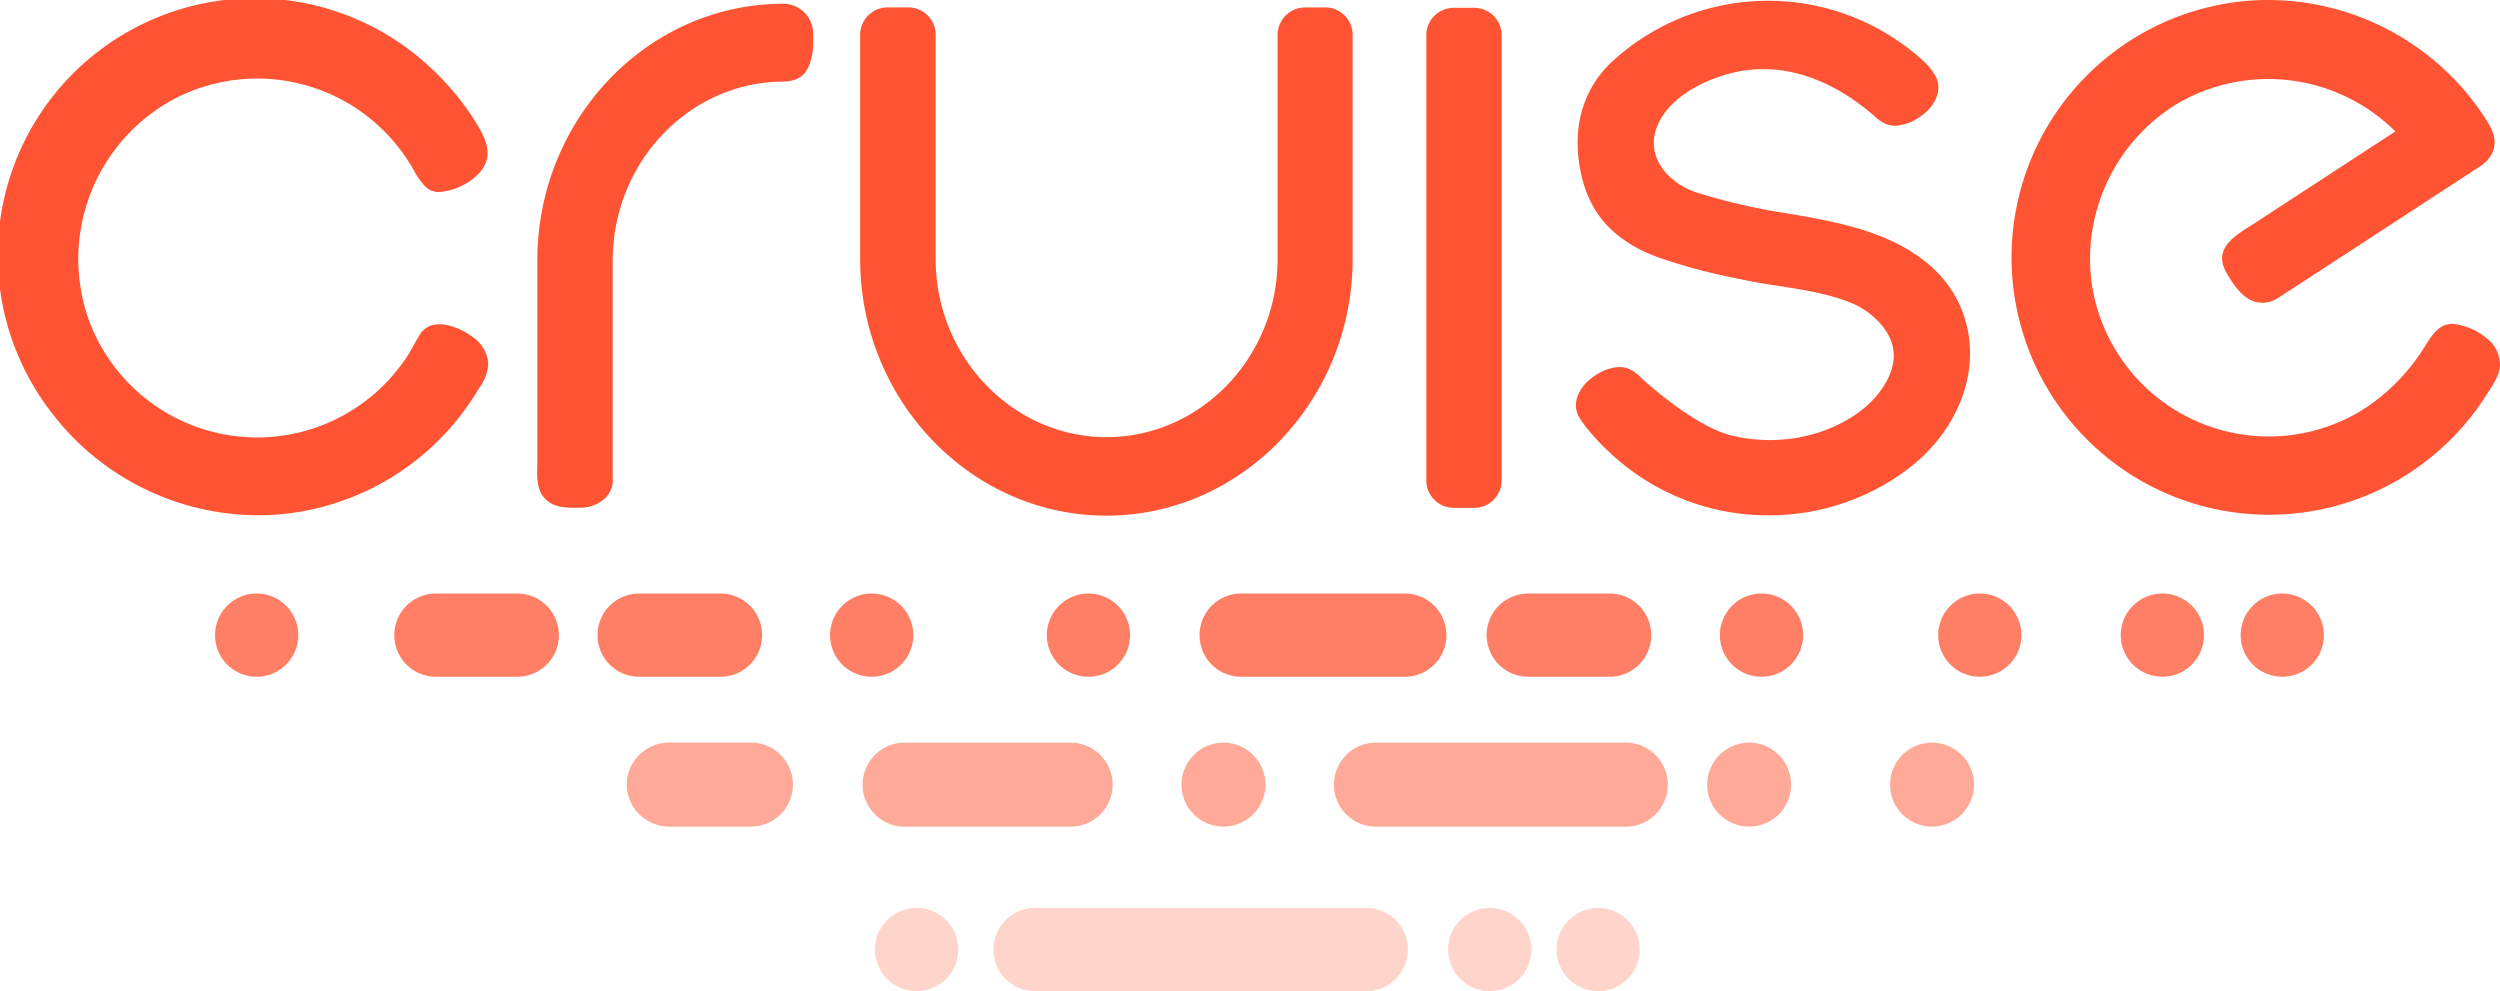
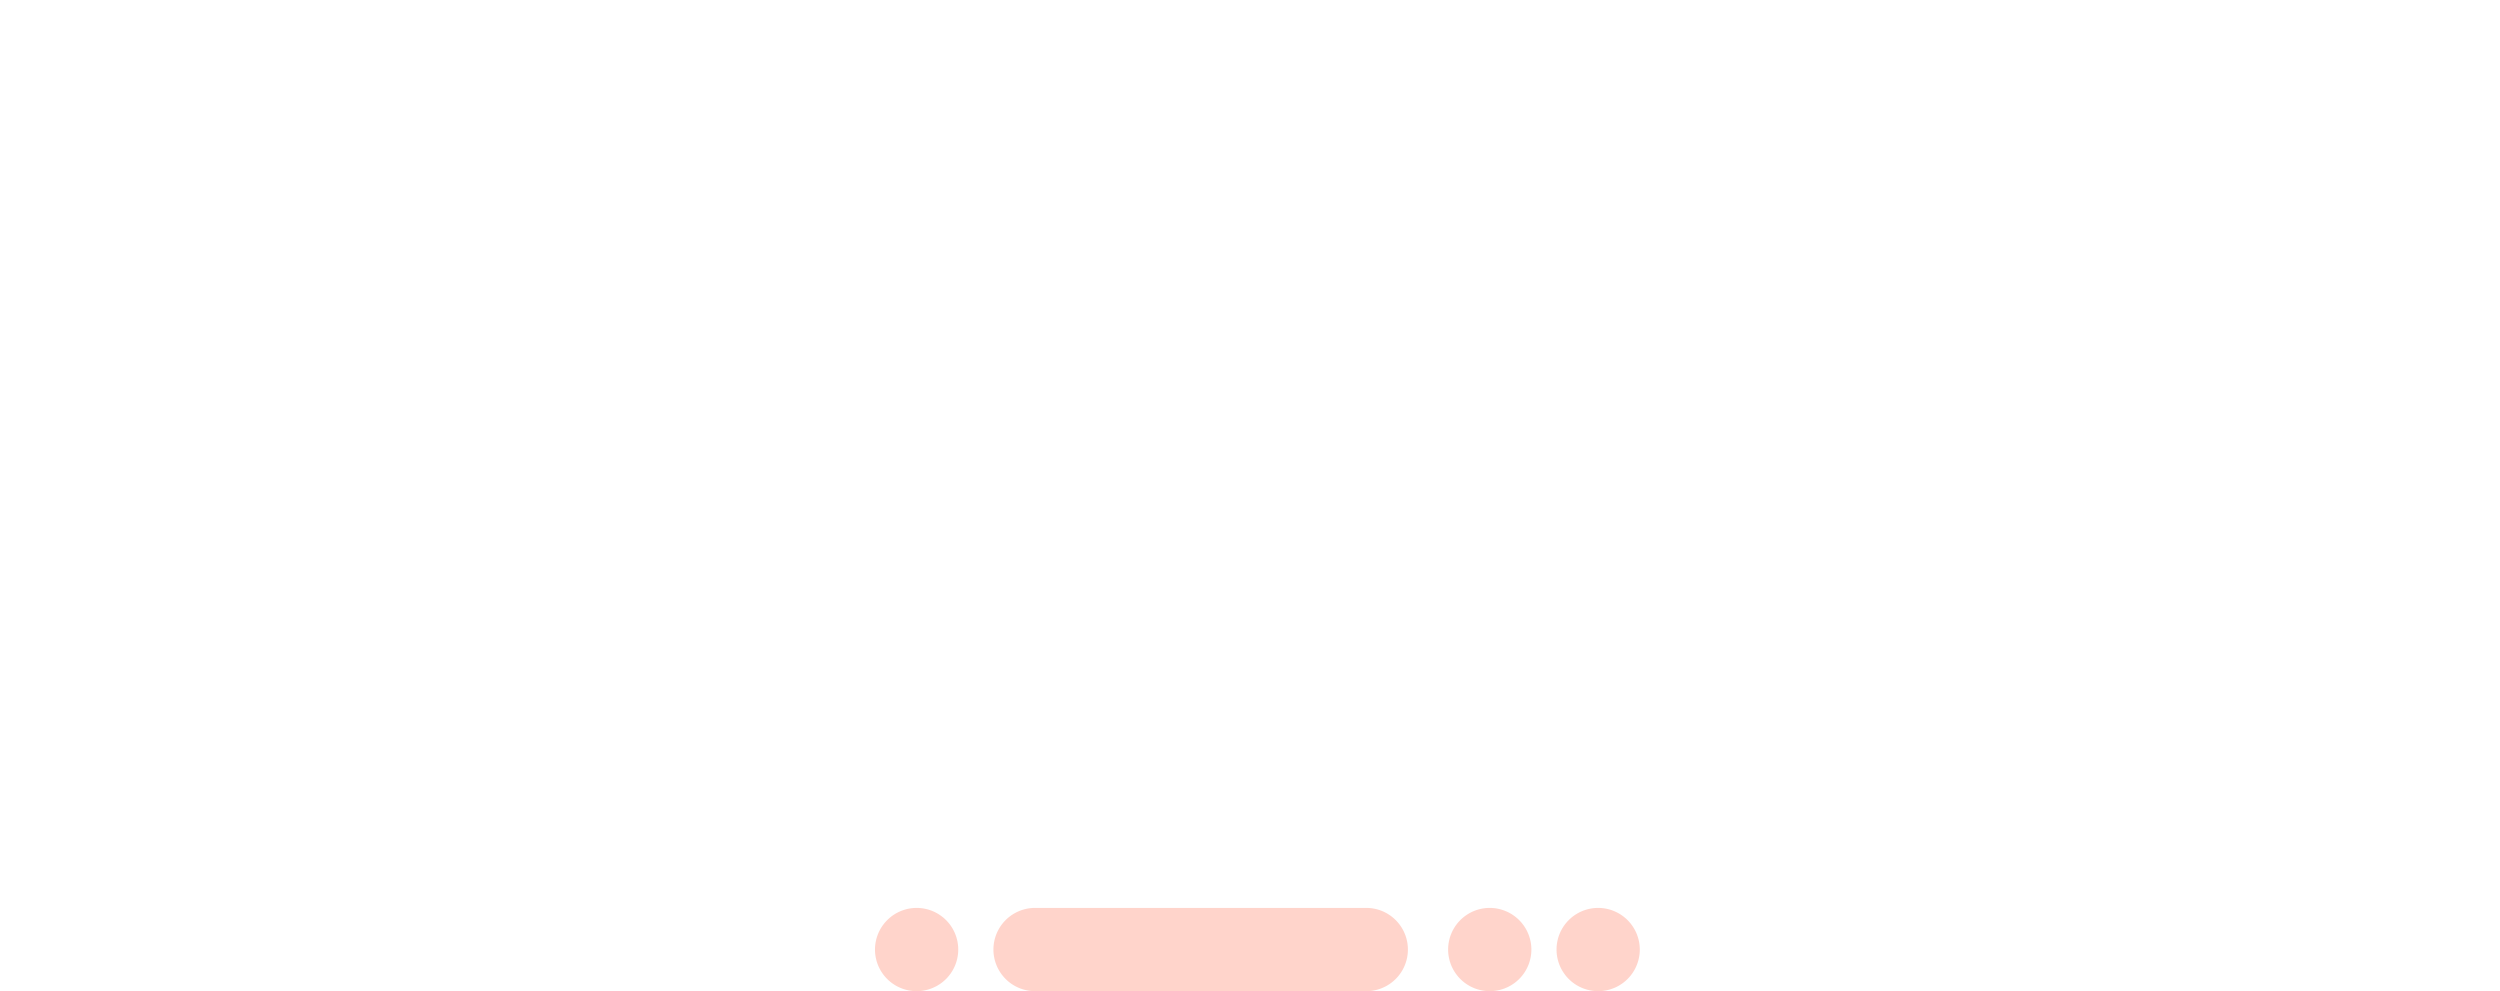
<svg xmlns="http://www.w3.org/2000/svg" viewBox="0 0 505.72 200.49">
  <g fill="#ff5433">
-     <path d="m303.76 7.15v90a.57.57 0 0 0 0 .08 5.54 5.54 0 0 1 -5.56 5.5h-4.11a5.54 5.54 0 0 1 -5.56-5.51v-.08a.54.54 0 0 0 0-.08v-89.87a.35.35 0 0 0 0-.11 5.54 5.54 0 0 1 5.56-5.5h4.11a5.54 5.54 0 0 1 5.56 5.51zm70.35 38.57c-4.28-1.13-8.28-1.82-12.52-2.55a120.81 120.81 0 0 1 -18.47-4.26c-5.35-1.77-10-6.77-8.18-12.55 2.06-6.44 9.23-9.67 13.32-11 13.79-4.56 25.41 3.24 31.1 8.3 2.43 2.19 4.27 2.09 7 1.11a13.09 13.09 0 0 0 3.31-2.14c2-1.88 3.41-4.86 1.65-7.58-.09-.15-.54-.83-1-1.43a6.57 6.57 0 0 0 -.7-.78 46.6 46.6 0 0 0 -63-.84c-6.93 6.1-8.93 15-6.5 24.35 1.88 7.24 6.61 12.47 15.14 15.65a120 120 0 0 0 16.66 4.44l.54.12c2.37.51 4.89.91 7.33 1.28 5.08.79 10.33 1.61 15 3.57 3.13 1.33 7 4.51 8 8.32 1.21 4.41-1.6 8.51-3.37 10.56-5.05 5.83-16.25 10.78-28.89 7.87-7.06-1.62-16.21-9.61-18.18-11.39l-.14-.14c-2.73-2.8-4.64-2.79-7.66-1.71a13.09 13.09 0 0 0 -3.31 2.14c-2 1.88-3.41 4.86-1.65 7.58.11.18.73 1.13 1.24 1.76a49.3 49.3 0 0 0 9.76 9.21 46.55 46.55 0 0 0 27.17 8.63h.1a46.57 46.57 0 0 0 27.25-8.75c10.28-7.38 15.29-19 12.76-29.56-2.39-9.88-10.37-16.68-23.76-20.21zm-277.39 33.11.28-.43a9.1 9.1 0 0 0 1.76-4.64 6.9 6.9 0 0 0 -2.62-5.19c-2.15-1.75-5.5-3.32-8.16-2.9a4.2 4.2 0 0 0 -3 1.94c-.51.79-.91 1.52-1.29 2.22s-.7 1.28-1.11 1.92a36.27 36.27 0 0 1 -64.44-6.58 36.71 36.71 0 0 1 17.41-45.32 36.3 36.3 0 0 1 47.65 13.73l.48.82a15.15 15.15 0 0 0 2.45 3.43 3.81 3.81 0 0 0 2.91 1 12.59 12.59 0 0 0 7.91-3.83c3.13-3.46 1.31-7.07-.83-10.47a52.59 52.59 0 0 0 -7.95-9.81 52 52 0 0 0 -77.45 69.12 52.63 52.63 0 0 0 45.63 20.23 52.13 52.13 0 0 0 40.37-25.24zm61.72-62.32c4.1-.15 5.27-2.26 5.92-5.84a23.39 23.39 0 0 0 .11-4.09 6 6 0 0 0 -6-5.82c-27.45 0-49.77 23.32-49.77 51.92v41.26c-.07 2.13-.16 4.55 1 6.24 1.77 2.58 4.52 2.56 7.42 2.52h.17a7.38 7.38 0 0 0 5.22-2 5.15 5.15 0 0 0 1.44-3.82v-44.74c.28-19.64 15.71-35.6 34.5-35.63zm109.61-15h-4.05a5.57 5.57 0 0 0 -5.56 5.56.66.66 0 0 1 0 .09v45.78c-.28 19.59-15.75 35.49-34.58 35.49s-34.3-15.9-34.58-35.49v-45.7a.54.54 0 0 1 0-.09v-.08a5.57 5.57 0 0 0 -5.56-5.58h-4.11a5.57 5.57 0 0 0 -5.61 5.57.78.78 0 0 1 0 .09v45.6c.18 28.43 22.53 51.56 49.81 51.56s49.63-23.13 49.81-51.56v-45.51a.64.64 0 0 1 0-.09v-.09a5.57 5.57 0 0 0 -5.56-5.57zm231.59 83.07a50.47 50.47 0 0 0 3.26-4.58l.49-.75c1.1-1.68 2.34-3.59 2.33-5.58a6.89 6.89 0 0 0 -2.61-5.18l-.12-.1a13 13 0 0 0 -6.76-2.87h-.16c-2.69 0-4.05 2.18-5.5 4.48l-.5.78a39.94 39.94 0 0 1 -13 12.64 36.18 36.18 0 0 1 -54.07-27.12 36.87 36.87 0 0 1 16.9-35 36.44 36.44 0 0 1 44.45 5.1l.19.19-28.3 18.46c-3.69 2.4-8.77 4.94-5.87 10.08 1.27 2.25 3.17 5.19 5.87 5.94a5.72 5.72 0 0 0 4.63-.83c1.62-1 40.34-26.28 40.34-26.28a7.32 7.32 0 0 0 2.84-2.78c1.51-3-.2-5.59-1.86-8.08a52.4 52.4 0 0 0 -43.25-23.1h-1.08a52.09 52.09 0 0 0 -48.51 67.82 52.06 52.06 0 0 0 90.29 16.74z" />
-     <path d="m183 150.23a8.49 8.49 0 1 0 0 17h33.57a8.49 8.49 0 1 0 0-17zm162.34 8.49a8.49 8.49 0 1 0 8.49-8.49 8.51 8.51 0 0 0 -8.49 8.49zm-106.34 0a8.49 8.49 0 1 0 8.49-8.49 8.51 8.51 0 0 0 -8.49 8.49zm-112.23 0a8.61 8.61 0 0 0 8.68 8.49h16.45a8.49 8.49 0 1 0 0-17h-16.46a8.61 8.61 0 0 0 -8.67 8.51zm151.57-8.49a8.49 8.49 0 1 0 0 17h50.54a8.49 8.49 0 1 0 0-17zm112.49 0a8.49 8.49 0 1 0 8.49 8.49 8.51 8.51 0 0 0 -8.49-8.49z" opacity=".5" />
    <path d="m301.36 183.66a8.42 8.42 0 1 0 8.42 8.42 8.44 8.44 0 0 0 -8.42-8.42zm21.93 0a8.42 8.42 0 1 0 8.42 8.42 8.44 8.44 0 0 0 -8.42-8.42zm-113.91 0a8.42 8.42 0 1 0 0 16.84h67a8.42 8.42 0 1 0 0-16.84zm-32.38 8.42a8.42 8.42 0 1 0 8.42-8.42 8.44 8.44 0 0 0 -8.42 8.42z" opacity=".25" />
-     <path d="m43.5 128.48a8.42 8.42 0 1 0 8.42-8.42 8.44 8.44 0 0 0 -8.42 8.42zm44.68-8.42a8.42 8.42 0 1 0 0 16.84h16.46a8.42 8.42 0 1 0 0-16.84zm41.11 0a8.42 8.42 0 1 0 0 16.84h16.46a8.42 8.42 0 1 0 0-16.84zm121.78 0a8.42 8.42 0 1 0 0 16.84h33.11a8.42 8.42 0 1 0 0-16.84zm-83.16 8.42a8.42 8.42 0 1 0 8.42-8.42 8.44 8.44 0 0 0 -8.42 8.42zm43.85 0a8.42 8.42 0 1 0 8.42-8.42 8.44 8.44 0 0 0 -8.42 8.42zm180.31 0a8.42 8.42 0 1 0 8.42-8.42 8.44 8.44 0 0 0 -8.42 8.42zm36.93 0a8.42 8.42 0 1 0 8.42-8.42 8.44 8.44 0 0 0 -8.42 8.42zm32.68-8.42a8.42 8.42 0 1 0 8.42 8.42 8.44 8.44 0 0 0 -8.42-8.42zm-152.53 0a8.42 8.42 0 1 0 0 16.84h16.46a8.42 8.42 0 1 0 0-16.84zm38.76 8.42a8.42 8.42 0 1 0 8.42-8.42 8.44 8.44 0 0 0 -8.42 8.42z" opacity=".75" />
  </g>
</svg>